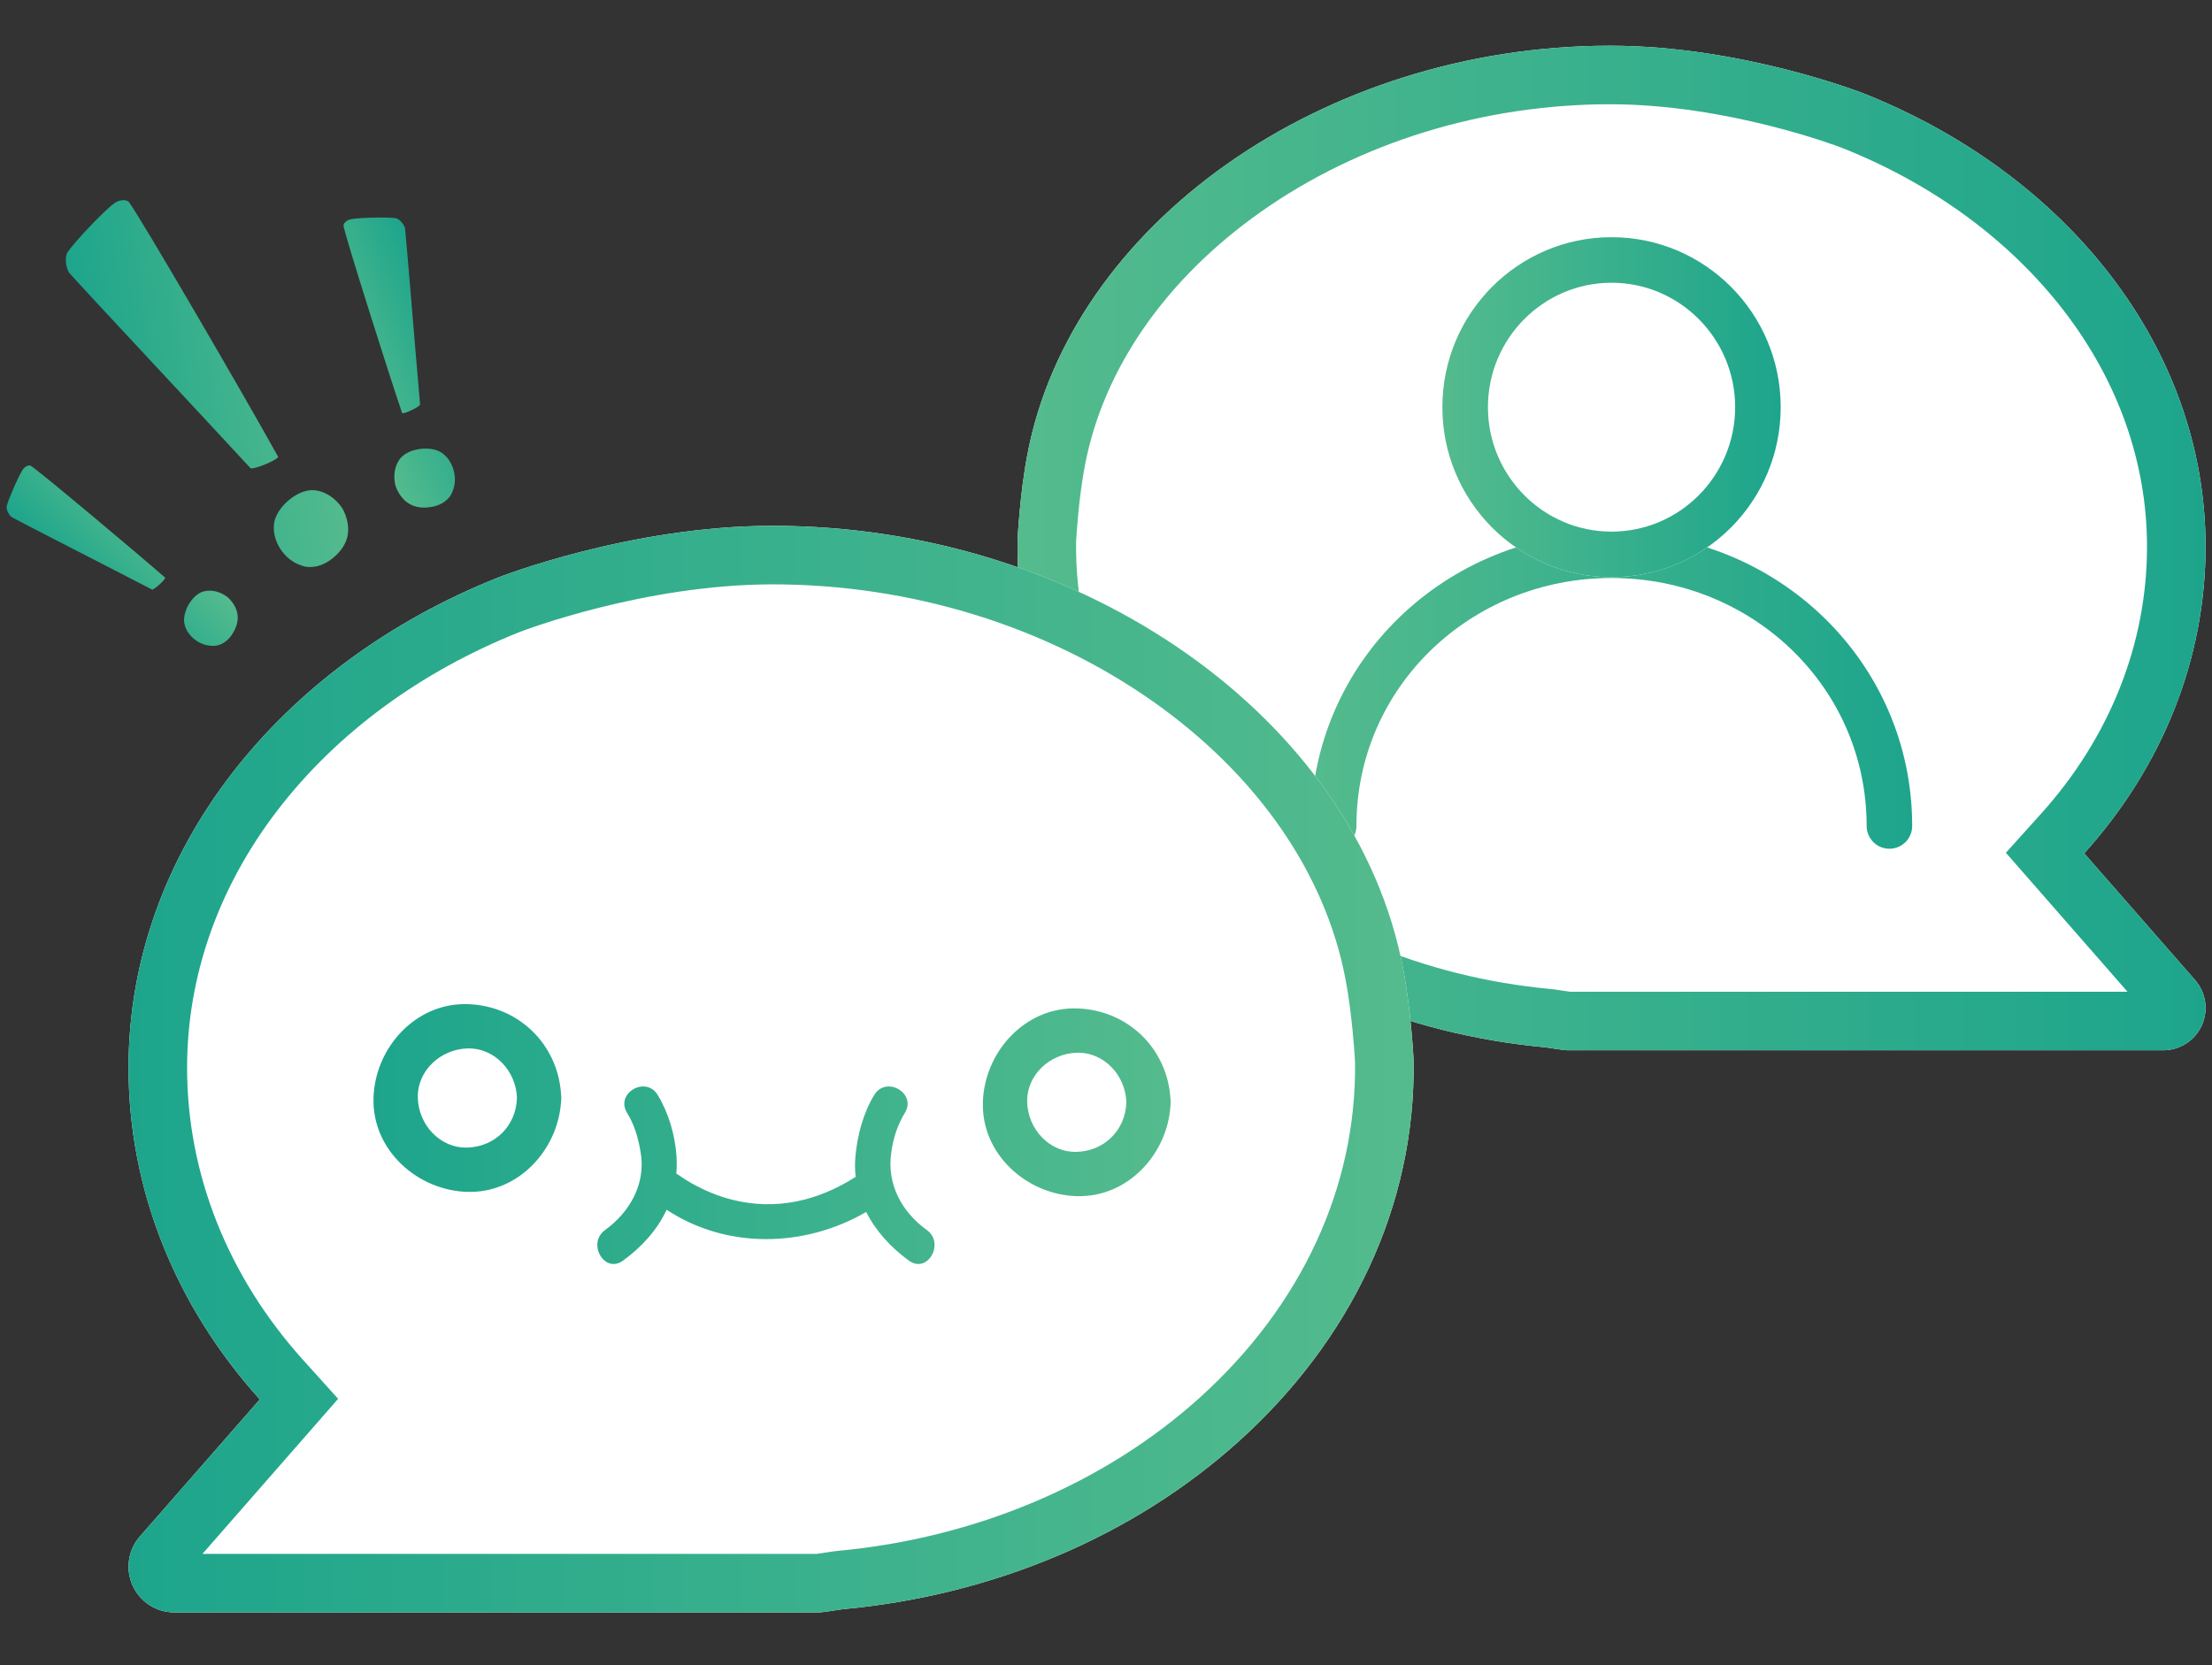
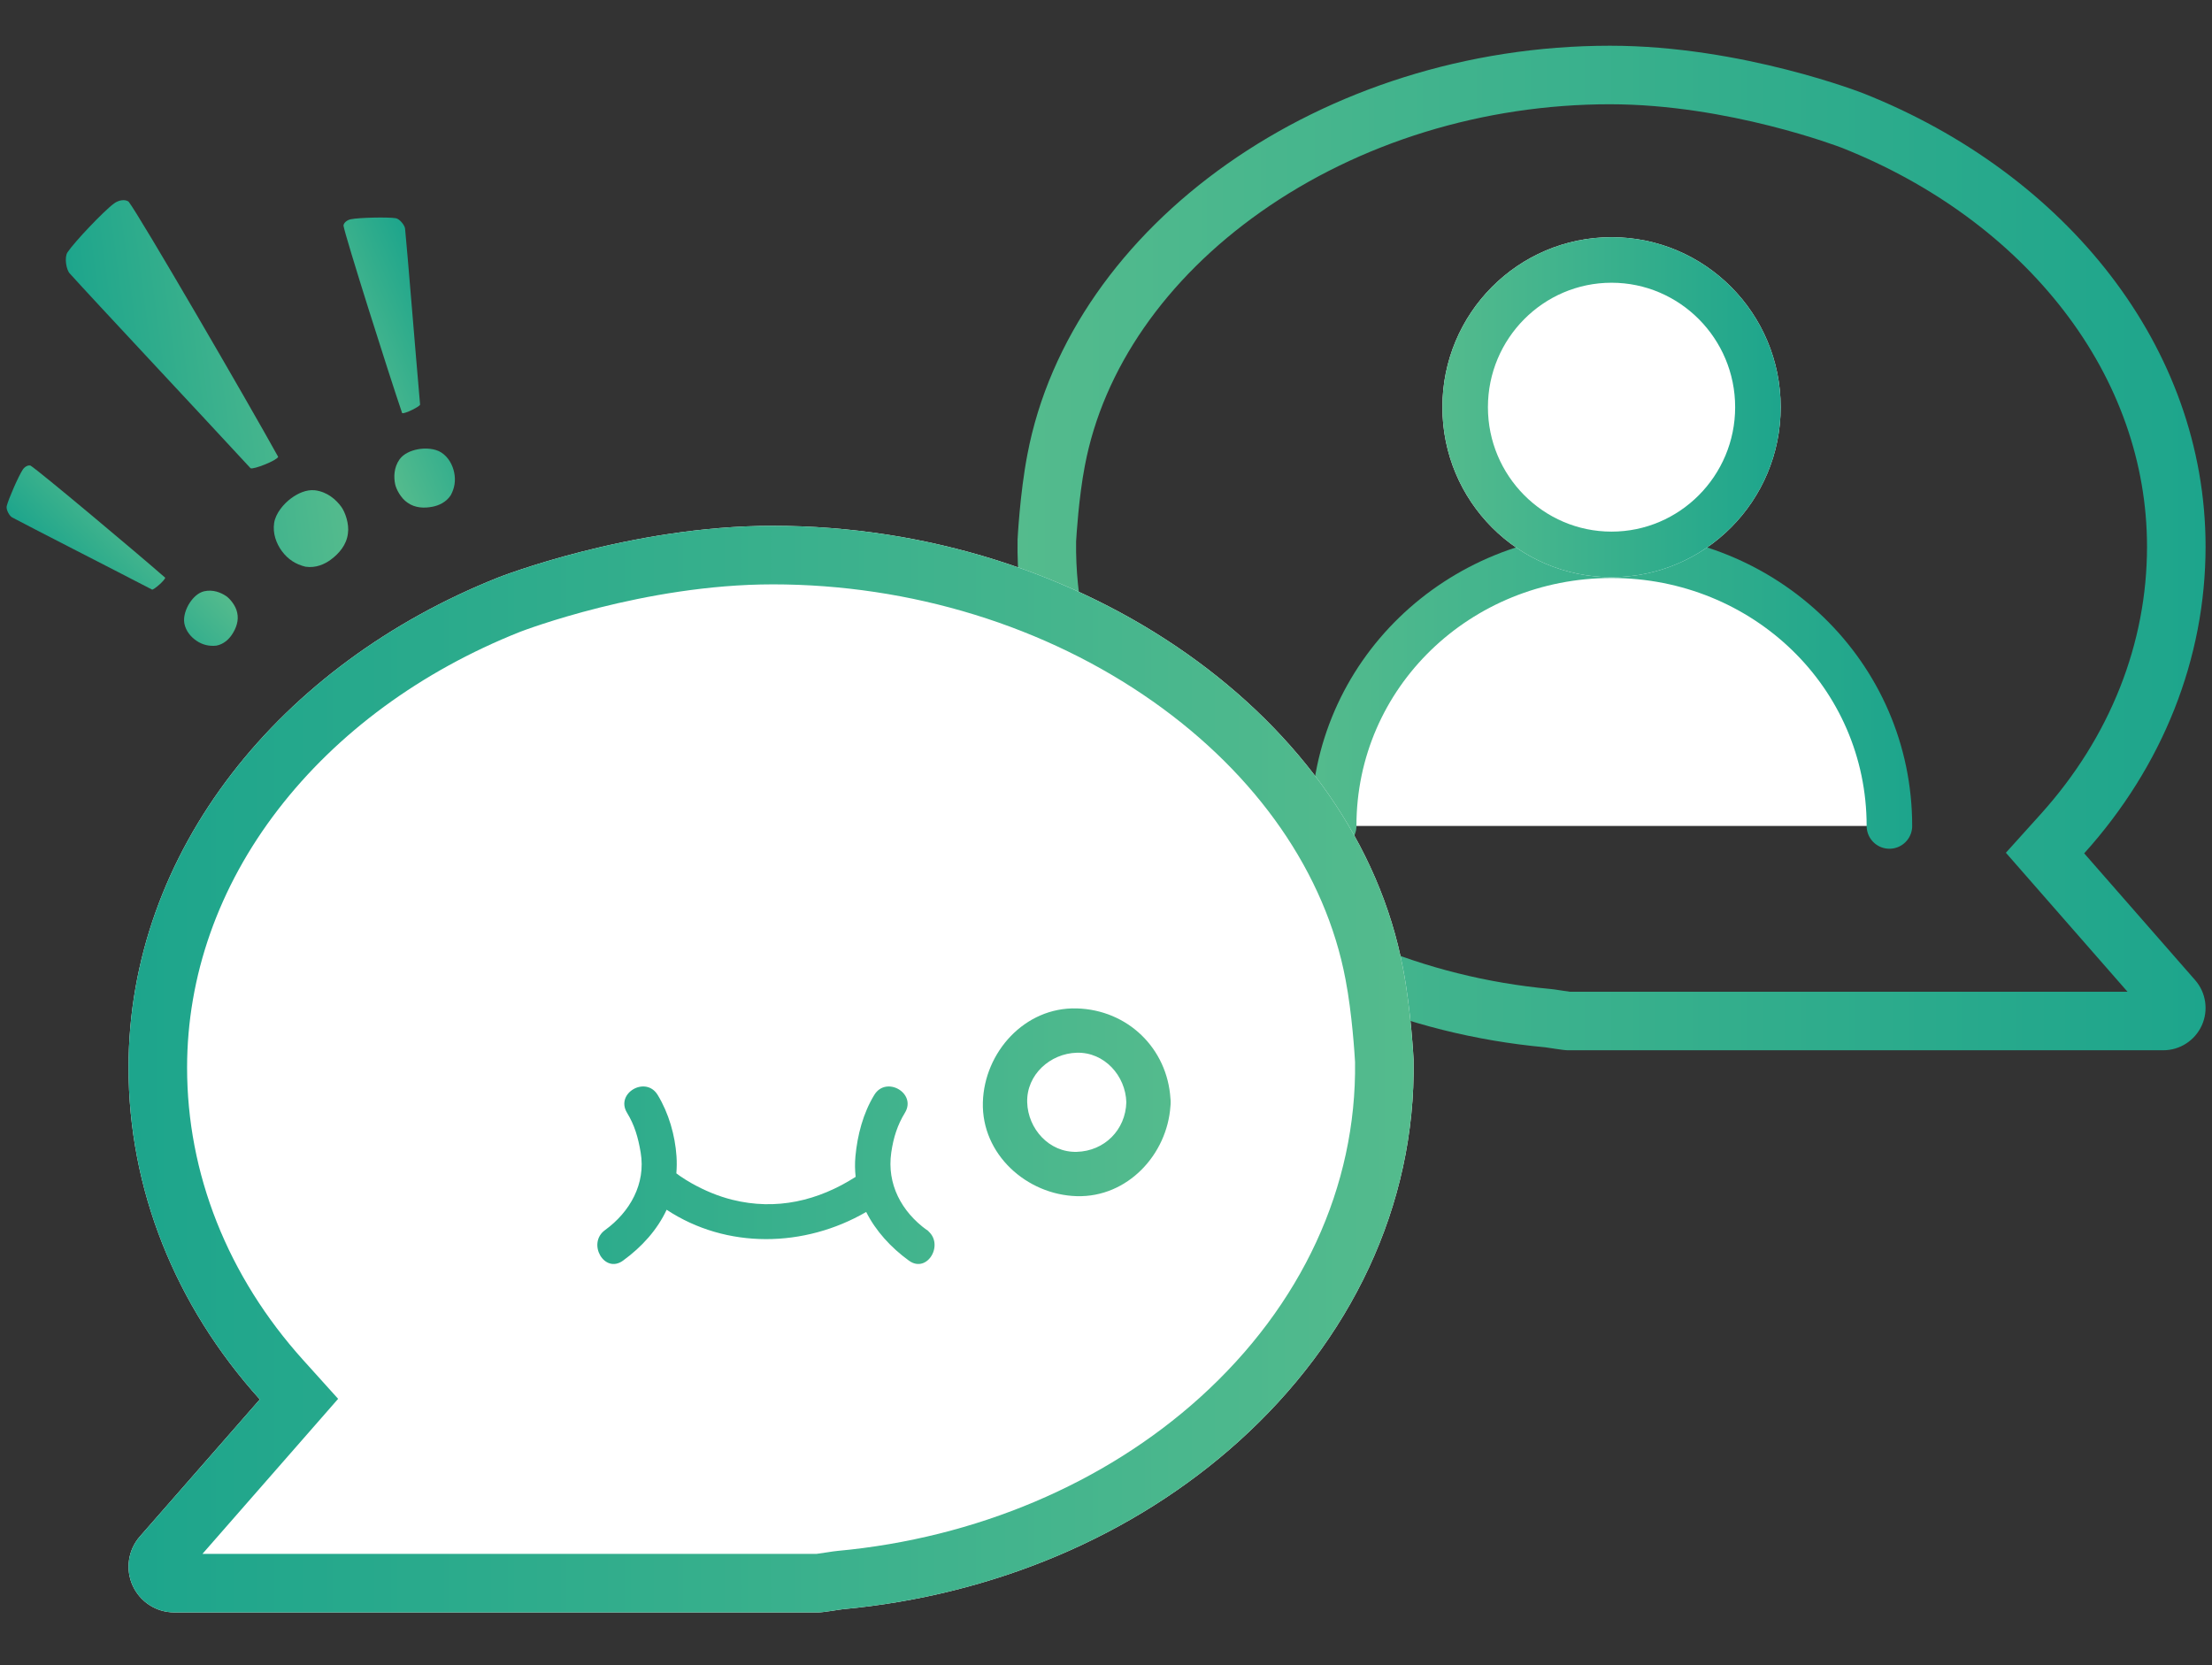
<svg xmlns="http://www.w3.org/2000/svg" xmlns:xlink="http://www.w3.org/1999/xlink" id="_圖層_1" data-name="圖層 1" viewBox="0 0 680 512">
  <rect x="0" y="0" width="680" height="512" fill="#333333" stroke="none" />
  <defs>
    <linearGradient id="_未命名漸層_28" data-name="未命名漸層 28" x1="678.024" y1="168.48" x2="312.797" y2="168.48" gradientUnits="userSpaceOnUse">
      <stop offset="0" stop-color="#1da58c" />
      <stop offset="1" stop-color="#54bb8d" />
    </linearGradient>
    <linearGradient id="_未命名漸層_3" data-name="未命名漸層 3" x1="402.987" y1="212.325" x2="587.833" y2="212.325" gradientUnits="userSpaceOnUse">
      <stop offset="0" stop-color="#54bb8d" />
      <stop offset="1" stop-color="#1da58c" />
    </linearGradient>
    <linearGradient id="_未命名漸層_2" data-name="未命名漸層 2" x1="443.41" y1="125.187" x2="547.41" y2="125.187" gradientUnits="userSpaceOnUse">
      <stop offset="0" stop-color="#54bb8d" />
      <stop offset="1" stop-color="#1da58c" />
    </linearGradient>
    <linearGradient id="_未命名漸層_28-2" data-name="未命名漸層 28" x1="39.513" y1="328.698" x2="434.573" y2="328.698" xlink:href="#_未命名漸層_28" />
    <linearGradient id="_未命名漸層_28-3" data-name="未命名漸層 28" x1="88.447" y1="114.033" x2="121.999" y2="114.033" gradientTransform="translate(175.951 -35.528) rotate(157.121) scale(1 -1)" xlink:href="#_未命名漸層_28" />
    <linearGradient id="_未命名漸層_28-4" data-name="未命名漸層 28" x1="8.92" y1="186.009" x2="38.828" y2="186.009" gradientTransform="translate(-110.618 56.362) rotate(-44.714)" xlink:href="#_未命名漸層_28" />
    <linearGradient id="_未命名漸層_28-5" data-name="未命名漸層 28" x1="26.263" y1="117.986" x2="101.72" y2="117.986" gradientTransform="translate(-15.522 9.738) rotate(-7.471)" xlink:href="#_未命名漸層_28" />
    <linearGradient id="_未命名漸層_28-6" data-name="未命名漸層 28" x1="114.81" y1="348.663" x2="359.877" y2="348.663" xlink:href="#_未命名漸層_28" />
    <linearGradient id="_未命名漸層_28-7" data-name="未命名漸層 28" x1="114.81" y1="348.663" x2="359.877" y2="348.663" xlink:href="#_未命名漸層_28" />
    <linearGradient id="_未命名漸層_28-8" data-name="未命名漸層 28" x1="114.81" y1="348.663" x2="359.877" y2="348.663" xlink:href="#_未命名漸層_28" />
  </defs>
  <g>
-     <path d="M312.814,165.877c-.672,41.631,18.009,79.798,49.579,108.304,29.899,26.998,69.693,43.85,112.622,47.811.932.086,5.493.913,6.941.913h183.054c5.107,0,9.74-2.986,11.85-7.636,2.111-4.649,1.306-10.104-2.056-13.946l-34.093-38.963c24.15-26.79,37.313-59.854,37.313-94.312,0-61.484-43.061-114.657-105.138-139.324,0,0-37.268-14.666-77.916-14.666-88.365,0-165.775,54.963-179.158,125.796-2.295,11.911-2.997,26.026-2.997,26.026Z" style="fill: #fff; stroke-width: 0px;" />
    <path d="M494.97,32.056c36.286,0,70.519,13.104,71.312,13.411,27.933,11.107,51.51,28.427,68.189,50.091,16.717,21.714,25.553,46.78,25.553,72.488,0,14.843-2.804,29.445-8.334,43.4-5.56,14.031-13.752,27.105-24.348,38.86l-10.704,11.874,10.527,12.031,26.857,30.693h-171.472c-.729-.09-2.113-.305-2.826-.416-1.311-.204-2.177-.339-3.054-.42-39.013-3.599-75.313-18.958-102.213-43.247-28.621-25.843-44.114-59.328-43.649-94.323.11-1.951.827-13.626,2.679-23.241l.006-.032.006-.032c5.614-29.713,24.842-57.445,54.141-78.087,30.251-21.313,68.369-33.051,107.33-33.051M494.97,14.056c-88.365,0-165.775,54.963-179.158,125.796-2.295,11.911-2.997,26.026-2.997,26.026-.672,41.631,18.009,79.798,49.579,108.303,29.899,26.998,69.693,43.85,112.622,47.811.932.086,5.493.913,6.941.913h183.053c5.107,0,9.74-2.986,11.85-7.636,2.111-4.649,1.306-10.104-2.056-13.946l-34.093-38.963c24.15-26.79,37.313-59.854,37.313-94.312,0-61.484-43.061-114.657-105.138-139.324,0,0-37.268-14.667-77.916-14.667h0Z" style="fill: url(#_未命名漸層_28); stroke-width: 0px;" />
  </g>
  <path d="M409.987,253.945c0-46.525,38.245-83.241,85.423-83.241s85.423,36.716,85.423,83.241" style="fill: #fff; stroke: url(#_未命名漸層_3); stroke-linecap: round; stroke-miterlimit: 3; stroke-width: 14px;" />
  <g>
    <ellipse cx="495.41" cy="125.187" rx="52" ry="52.261" style="fill: #fff; stroke-width: 0px;" />
    <path d="M495.41,86.926c20.953,0,38,17.164,38,38.261s-17.047,38.261-38,38.261-38-17.164-38-38.261,17.047-38.261,38-38.261M495.41,72.926c-28.719,0-52,23.398-52,52.261s23.281,52.261,52,52.261,52-23.398,52-52.261-23.281-52.261-52-52.261h0Z" style="fill: url(#_未命名漸層_2); stroke-width: 0px;" />
  </g>
  <g>
    <path d="M431.312,297.731c-14.476-76.618-98.21-136.071-193.793-136.071-43.968,0-84.28,15.864-84.28,15.864-67.148,26.682-113.726,84.198-113.726,150.705,0,37.273,14.238,73.038,40.361,102.016l-36.878,42.146c-3.636,4.156-4.507,10.056-2.224,15.086,2.282,5.03,7.295,8.26,12.818,8.26h198.006c1.566,0,6.5-.894,7.508-.987,46.436-4.284,89.48-22.513,121.822-51.716,34.148-30.834,54.355-72.119,53.629-117.15,0,0-.76-15.268-3.242-28.152Z" style="fill: #fff; stroke-width: 0px;" />
    <path d="M237.519,179.66c42.444,0,83.976,12.792,116.944,36.019,32.007,22.55,53.017,52.877,59.161,85.395l.006.032.006.032c2.032,10.545,2.81,23.333,2.924,25.364.517,38.293-16.413,74.924-47.699,103.173-29.331,26.484-68.898,43.23-111.414,47.152-.903.083-1.821.227-3.21.443-.811.126-2.401.374-3.194.468H62.236l31.184-35.638,10.527-12.031-10.704-11.874c-11.58-12.845-20.533-27.136-26.612-42.476-6.051-15.269-9.118-31.246-9.118-47.487,0-28.135,9.663-55.559,27.945-79.306,18.2-23.64,43.918-42.537,74.374-54.65,1.094-.422,38.258-14.614,77.687-14.614M237.519,161.66c-43.968,0-84.28,15.865-84.28,15.865-67.148,26.682-113.726,84.198-113.726,150.705,0,37.273,14.238,73.038,40.361,102.016l-36.878,42.146c-3.637,4.156-4.507,10.056-2.224,15.085,2.282,5.03,7.295,8.26,12.818,8.26h198.006c1.566,0,6.5-.894,7.508-.987,46.436-4.284,89.48-22.513,121.822-51.716,34.148-30.834,54.355-72.119,53.629-117.15,0,0-.76-15.268-3.242-28.152-14.476-76.618-98.21-136.071-193.793-136.071h0Z" style="fill: url(#_未命名漸層_28-2); stroke-width: 0px;" />
  </g>
  <path d="M107.843,67.409c2.55-.525,11.363-.711,13.804-.327,1.219.192,2.818,2.225,2.88,3.246.715,7.081,3.17,37.709,4.616,54.085-.168.625-4.719,2.887-5.513,2.608-4.089-11.996-17.487-54.246-18.043-57.673.109-.907,1.125-1.707,2.257-1.938ZM128.275,138.165c2.267-.464,5.385-.367,7.432.982,2.219,1.462,3.45,3.865,3.916,6.131.524,2.548.11,4.846-1.07,7.006-1.462,2.219-3.782,3.138-5.481,3.487-2.689.552-5.525.396-7.771-1.209-2.047-1.35-3.509-4.148-3.829-5.705-.436-2.124-.45-5.071,1.378-7.659,1.267-1.736,3.444-2.626,5.425-3.033Z" style="fill: url(#_未命名漸層_28-3); stroke-width: 0px;" />
  <path d="M9.384,143.151c2.636,1.622,32.902,27.019,41.398,34.465-.04.749-3.45,3.731-4.023,3.657-13.004-6.756-37.411-19.185-43.003-22.181-.82-.398-1.952-2.406-1.696-3.476.512-2.142,3.661-9.342,4.959-11.265.575-.854,1.58-1.42,2.364-1.201ZM62.731,181.792c2.754-.628,5.178.386,6.78,1.467,1.175.793,2.984,2.948,3.401,5.094.56,2.396-.276,4.786-1.644,6.815-.865,1.282-2.411,2.882-4.736,3.332-2.181.239-4.215-.202-6.137-1.499-1.709-1.154-3.271-2.984-3.722-5.31-.417-2.145.563-4.748,1.716-6.458,1.009-1.495,2.481-2.986,4.343-3.44Z" style="fill: url(#_未命名漸層_28-4); stroke-width: 0px;" />
  <path d="M39.525,61.985c3.256,4.088,36.766,61.779,45.992,78.476-.493,1.167-7.619,3.948-8.486,3.502-16.781-18.186-48.42-51.921-55.585-59.885-1.074-1.103-1.721-4.941-.701-6.493,2.041-3.108,11.17-12.738,14.335-15.048,1.403-1.027,3.323-1.349,4.444-.552ZM96.796,150.733c3.874.477,6.549,2.931,8.125,5.087,1.155,1.582,2.495,5.232,2.03,8.216-.397,3.377-2.604,6.092-5.334,8.086-1.726,1.26-4.486,2.614-7.719,2.109-2.947-.713-5.384-2.239-7.273-4.827-1.68-2.301-2.852-5.413-2.346-8.648.465-2.984,2.96-5.907,5.26-7.589,2.013-1.469,4.626-2.717,7.259-2.434Z" style="fill: url(#_未命名漸層_28-5); stroke-width: 0px;" />
  <g>
-     <path d="M172.541,337.585c.011-.396-.015-.768-.058-1.128-.983-15.472-13.157-27.301-28.801-27.737-16.018-.447-28.434,13.513-28.862,28.865-.447,16.019,13.514,28.434,28.862,28.861,15.617.436,27.805-12.826,28.799-27.719.044-.364.071-.741.06-1.142ZM143.682,352.821c-8.5.238-15.011-7.09-15.238-15.236-.237-8.504,7.092-15.013,15.238-15.24,8.502-.237,15.008,7.094,15.235,15.24-.237,8.502-6.734,14.998-15.235,15.236Z" style="fill: url(#_未命名漸層_28-6); stroke-width: 0px;" />
    <path d="M359.874,338.897c.011-.397-.015-.769-.058-1.13-.984-15.469-13.16-27.294-28.8-27.73-16.016-.447-28.438,13.508-28.867,28.86-.447,16.022,13.517,28.436,28.867,28.864,15.616.436,27.803-12.829,28.798-27.72.044-.365.071-.742.06-1.144ZM331.017,354.136c-8.503.238-15.016-7.09-15.243-15.238-.237-8.504,7.098-15.008,15.243-15.235,8.498-.237,15.007,7.091,15.234,15.235-.237,8.501-6.733,15.001-15.234,15.238Z" style="fill: url(#_未命名漸層_28-7); stroke-width: 0px;" />
-     <path d="M284.93,378.182c-7.786-5.648-12.348-14.117-10.943-23.836.673-4.66,1.926-8.502,4.197-12.218,3.676-6.014-5.752-11.487-9.411-5.502-3.442,5.632-5.186,12.35-5.799,18.858-.205,2.172-.16,4.283.066,6.337-11.518,7.381-24.43,10.423-37.959,7.037-4.373-1.095-8.503-2.841-12.427-5.039-1.242-.695-2.445-1.457-3.622-2.258-.431-.293-1.033-.759-1.114-.819.143-1.709.168-3.46.047-5.26-.435-6.447-2.406-13.31-5.797-18.858-3.658-5.986-13.087-.513-9.411,5.502,2.299,3.762,3.406,7.529,4.195,12.218,1.621,9.627-3.313,18.298-10.947,23.836-5.631,4.084-.2,13.547,5.501,9.412,5.888-4.271,10.567-9.533,13.427-15.653,18.449,12.183,42.406,11.671,61.346.68,2.956,5.871,7.601,10.948,13.149,14.973,5.701,4.136,11.131-5.328,5.501-9.412ZM207.91,360.827c.002-.028.007-.055.009-.082.049.04.261.209.734.587-.243-.194-.492-.357-.743-.504Z" style="fill: url(#_未命名漸層_28-8); stroke-width: 0px;" />
+     <path d="M284.93,378.182c-7.786-5.648-12.348-14.117-10.943-23.836.673-4.66,1.926-8.502,4.197-12.218,3.676-6.014-5.752-11.487-9.411-5.502-3.442,5.632-5.186,12.35-5.799,18.858-.205,2.172-.16,4.283.066,6.337-11.518,7.381-24.43,10.423-37.959,7.037-4.373-1.095-8.503-2.841-12.427-5.039-1.242-.695-2.445-1.457-3.622-2.258-.431-.293-1.033-.759-1.114-.819.143-1.709.168-3.46.047-5.26-.435-6.447-2.406-13.31-5.797-18.858-3.658-5.986-13.087-.513-9.411,5.502,2.299,3.762,3.406,7.529,4.195,12.218,1.621,9.627-3.313,18.298-10.947,23.836-5.631,4.084-.2,13.547,5.501,9.412,5.888-4.271,10.567-9.533,13.427-15.653,18.449,12.183,42.406,11.671,61.346.68,2.956,5.871,7.601,10.948,13.149,14.973,5.701,4.136,11.131-5.328,5.501-9.412Zc.002-.028.007-.055.009-.082.049.04.261.209.734.587-.243-.194-.492-.357-.743-.504Z" style="fill: url(#_未命名漸層_28-8); stroke-width: 0px;" />
  </g>
</svg>